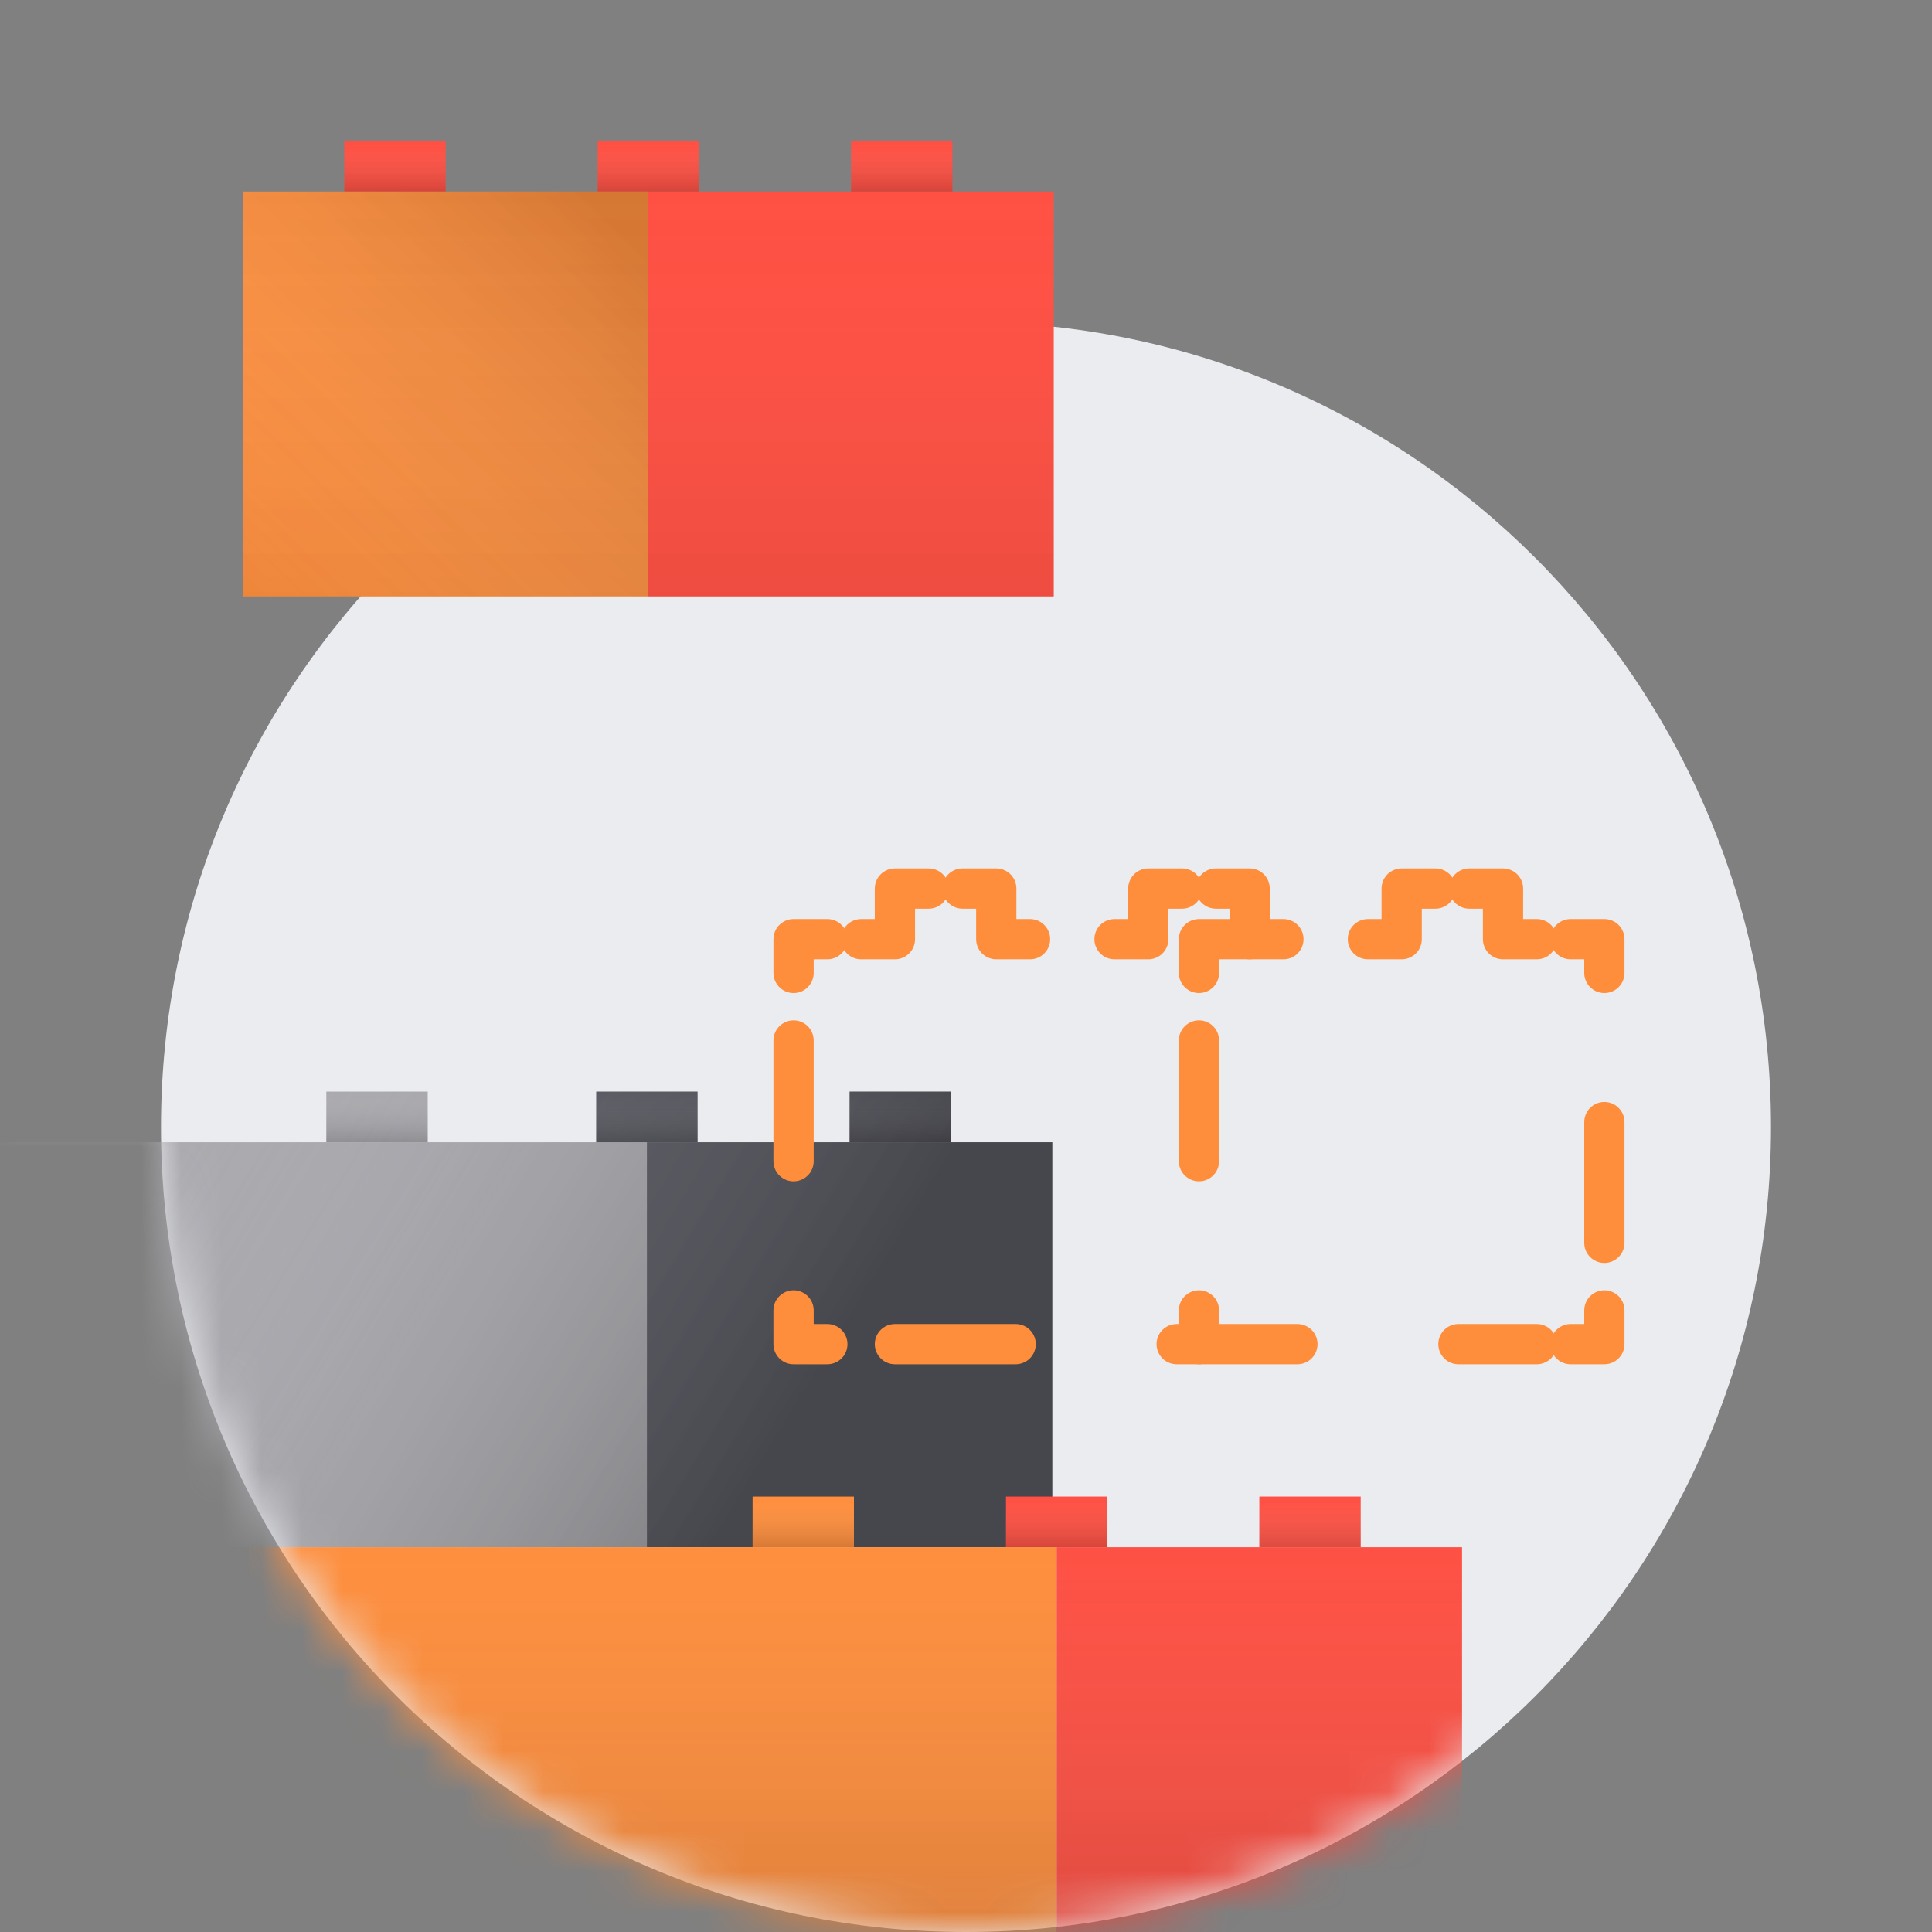
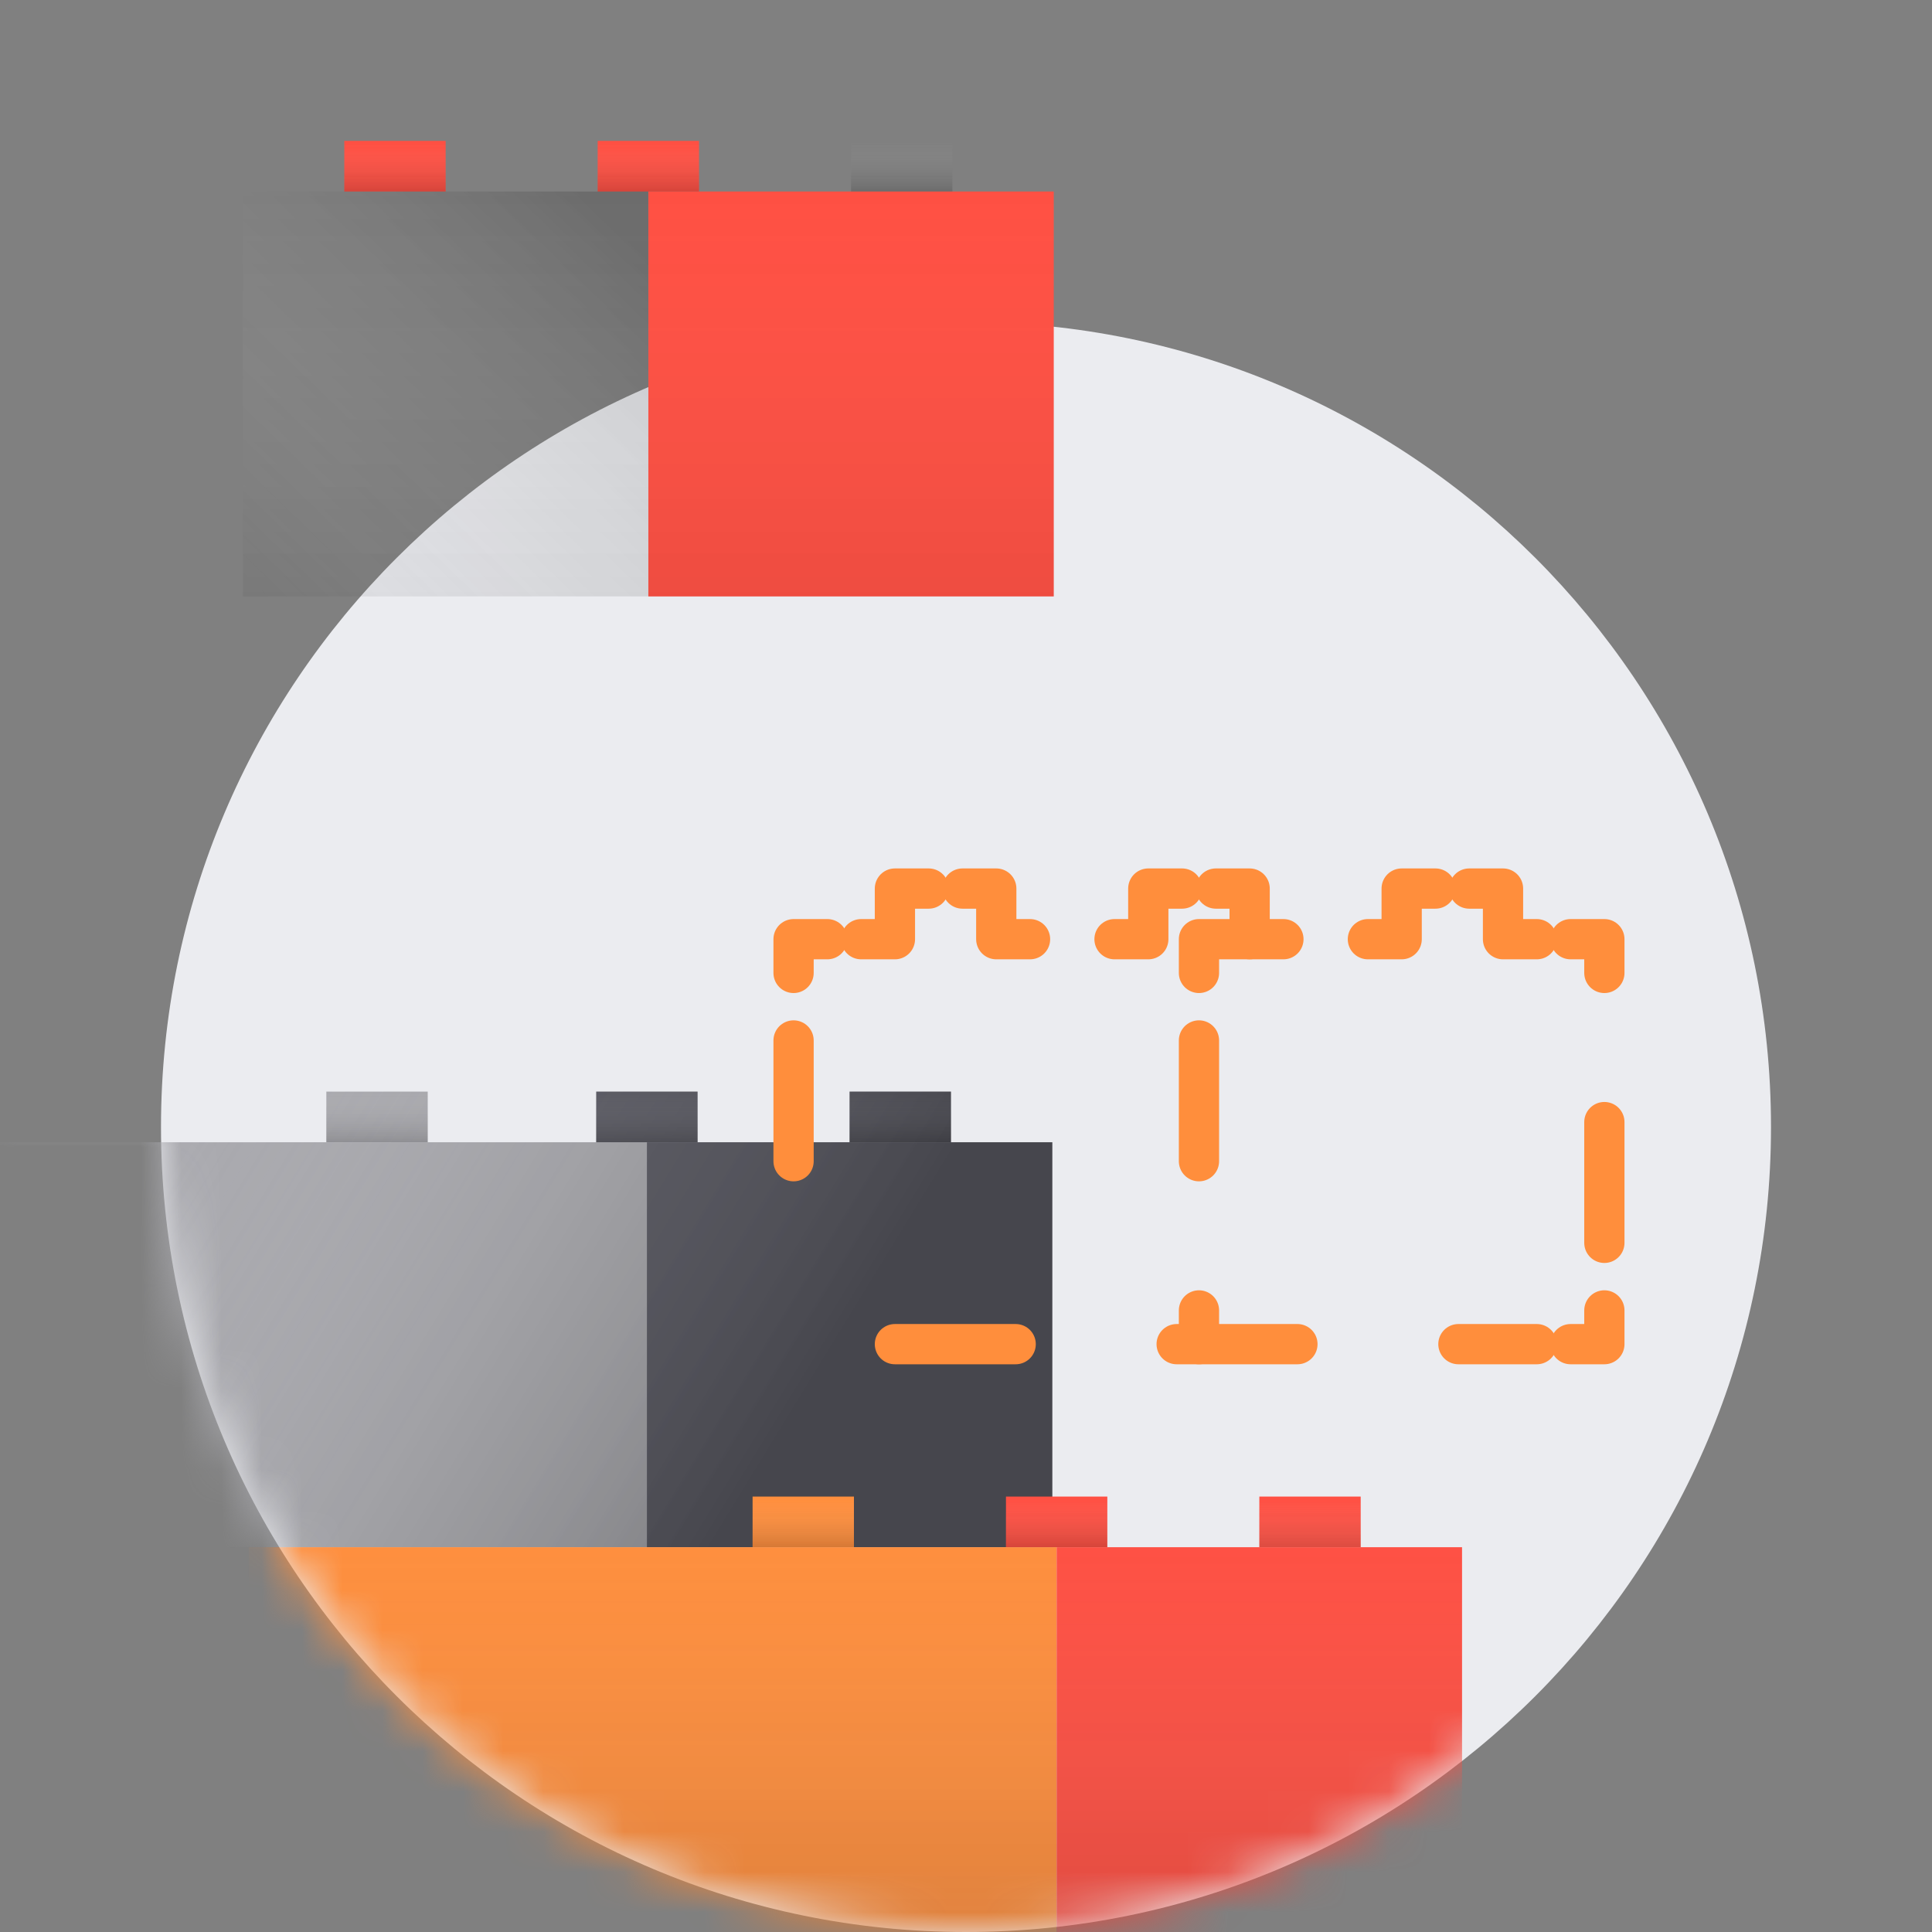
<svg xmlns="http://www.w3.org/2000/svg" width="48" height="48" viewBox="0 0 48 48" fill="none">
  <rect x="0" y="0" width="48" height="48" fill="#808080" stroke="none" />
  <path d="M44 28C44 39.046 35.046 48 24 48C12.954 48 4 39.046 4 28C4 16.954 12.954 8 24 8C35.046 8 44 16.954 44 28Z" fill="#EBECF0" />
  <mask id="mask0_4140_27480" style="mask-type:alpha" maskUnits="userSpaceOnUse" x="0" y="0" width="48" height="48">
    <path d="M0 28V0H48V28H44C44 39.046 35.046 48 24 48C12.954 48 4 39.046 4 28H0Z" fill="white" />
  </mask>
  <g mask="url(#mask0_4140_27480)">
    <path fill-rule="evenodd" clip-rule="evenodd" d="M-1 38.44H16.072V28.379H-1V38.44Z" fill="#A9A9AE" />
    <path fill-rule="evenodd" clip-rule="evenodd" d="M16.072 38.44H26.144V28.379H16.072V38.44Z" fill="#54545E" />
    <path d="M14.813 28.379H17.331V27.121H14.813V28.379Z" fill="#54545E" />
    <path d="M14.813 28.379H17.331V27.121H14.813V28.379Z" fill="url(#paint0_linear_4140_27480)" />
    <path d="M21.108 28.379H23.626V27.121H21.108V28.379Z" fill="#54545E" />
    <path d="M21.108 28.379H23.626V27.121H21.108V28.379Z" fill="url(#paint1_linear_4140_27480)" />
    <path d="M8.108 28.379H10.626V27.121H8.108V28.379Z" fill="#A9A9AE" />
    <path d="M8.108 28.379H10.626V27.121H8.108V28.379Z" fill="url(#paint2_linear_4140_27480)" />
    <path fill-rule="evenodd" clip-rule="evenodd" d="M8.108 27.121H10.626V28.379H14.813V27.121H17.331V28.379H21.108V27.121H23.626V28.379H26.144V38.439H-1V28.379H8.108V27.121Z" fill="url(#paint3_linear_4140_27480)" />
    <path fill-rule="evenodd" clip-rule="evenodd" d="M6.18 48.5H26.252V38.44H6.18V48.5Z" fill="#FF8E3C" />
    <path fill-rule="evenodd" clip-rule="evenodd" d="M26.252 48.5H36.324V38.44H26.252V48.5Z" fill="#FF4F42" />
    <path d="M18.698 38.439H21.216V37.182H18.698V38.439Z" fill="#FF8E3C" />
    <path d="M18.698 38.439H21.216V37.182H18.698V38.439Z" fill="url(#paint4_linear_4140_27480)" />
    <path d="M24.993 38.439H27.511V37.182H24.993V38.439Z" fill="#FF4F42" />
    <path d="M24.993 38.439H27.511V37.182H24.993V38.439Z" fill="url(#paint5_linear_4140_27480)" />
    <path d="M31.288 38.439H33.806V37.182H31.288V38.439Z" fill="#FF4F42" />
    <path d="M31.288 38.439H33.806V37.182H31.288V38.439Z" fill="url(#paint6_linear_4140_27480)" />
    <path fill-rule="evenodd" clip-rule="evenodd" d="M31.288 37.182H33.806V38.439H36.324V48.5H6.18V38.439H18.698V37.182H21.216V38.439H24.993V37.182H27.511V38.439H31.288V37.182Z" fill="url(#paint7_linear_4140_27480)" />
    <path fill-rule="evenodd" clip-rule="evenodd" d="M16.108 14.818H26.18V4.758H16.108V14.818Z" fill="#FF4F42" />
    <path d="M8.554 4.758H11.072V3.5H8.554V4.758Z" fill="#FF4F42" />
    <path d="M8.554 4.758H11.072V3.5H8.554V4.758Z" fill="url(#paint8_linear_4140_27480)" />
    <path d="M14.849 4.758H17.367V3.5H14.849V4.758Z" fill="#FF4F42" />
    <path d="M14.849 4.758H17.367V3.5H14.849V4.758Z" fill="url(#paint9_linear_4140_27480)" />
-     <path d="M21.144 4.758H23.662V3.5H21.144V4.758Z" fill="#FF4F42" />
    <path d="M21.144 4.758H23.662V3.5H21.144V4.758Z" fill="url(#paint10_linear_4140_27480)" />
-     <path d="M6.036 14.818H16.108V4.758H6.036V14.818Z" fill="#FF8E3C" />
    <path d="M6.036 14.818H16.108V4.758H6.036V14.818Z" fill="url(#paint11_linear_4140_27480)" />
    <path fill-rule="evenodd" clip-rule="evenodd" d="M6.036 14.818V4.758H8.554V3.5H11.072V4.758H14.849V3.5H17.367V4.758H21.144V3.5H23.662V4.758H26.18V14.818H6.036Z" fill="url(#paint12_linear_4140_27480)" />
    <path d="M38.181 23.334H37.342V22.076H36.503" stroke="#FF8E3C" stroke-linecap="round" stroke-linejoin="round" stroke-dasharray="3 4" />
    <path d="M35.663 22.076H34.824V23.334H33.985" stroke="#FF8E3C" stroke-linecap="round" stroke-linejoin="round" stroke-dasharray="3 4" />
    <path d="M31.886 23.334H31.047V22.076H30.208" stroke="#FF8E3C" stroke-linecap="round" stroke-linejoin="round" stroke-dasharray="3 4" />
    <path d="M29.368 22.076H28.529V23.334H27.69" stroke="#FF8E3C" stroke-linecap="round" stroke-linejoin="round" stroke-dasharray="3 4" />
    <path d="M25.591 23.334H24.752V22.076H23.913" stroke="#FF8E3C" stroke-linecap="round" stroke-linejoin="round" stroke-dasharray="3 4" />
    <path d="M23.073 22.076H22.234V23.334H21.395" stroke="#FF8E3C" stroke-linecap="round" stroke-linejoin="round" stroke-dasharray="3 4" />
    <path d="M20.555 23.334H19.716V24.172" stroke="#FF8E3C" stroke-linecap="round" stroke-linejoin="round" stroke-dasharray="3 4" />
    <path d="M19.716 25.85V31.718" stroke="#FF8E3C" stroke-linecap="round" stroke-linejoin="round" stroke-dasharray="3 4" />
-     <path d="M19.716 32.557V33.395H20.555" stroke="#FF8E3C" stroke-linecap="round" stroke-linejoin="round" stroke-dasharray="3 4" />
    <path d="M22.234 33.395H29.788H38.181" stroke="#FF8E3C" stroke-linecap="round" stroke-linejoin="round" stroke-dasharray="3 4" />
    <path d="M39.021 33.395H39.86V32.557" stroke="#FF8E3C" stroke-linecap="round" stroke-linejoin="round" stroke-dasharray="3 4" />
    <path d="M39.86 30.878V25.01" stroke="#FF8E3C" stroke-linecap="round" stroke-linejoin="round" stroke-dasharray="3 4" />
    <path d="M39.86 24.172V23.334H39.021" stroke="#FF8E3C" stroke-linecap="round" stroke-linejoin="round" stroke-dasharray="3 4" />
    <path d="M31.047 23.334H29.788V24.172" stroke="#FF8E3C" stroke-linecap="round" stroke-linejoin="round" stroke-dasharray="3 4" />
    <path d="M29.788 25.85V31.718" stroke="#FF8E3C" stroke-linecap="round" stroke-linejoin="round" stroke-dasharray="3 4" />
    <path d="M29.788 32.557V33.395" stroke="#FF8E3C" stroke-linecap="round" stroke-linejoin="round" stroke-dasharray="3 4" />
  </g>
  <defs>
    <linearGradient id="paint0_linear_4140_27480" x1="16.072" y1="27.121" x2="16.072" y2="28.379" gradientUnits="userSpaceOnUse">
      <stop stop-color="white" stop-opacity="0" />
      <stop offset="1" stop-opacity="0.16" />
    </linearGradient>
    <linearGradient id="paint1_linear_4140_27480" x1="22.367" y1="27.121" x2="22.367" y2="28.379" gradientUnits="userSpaceOnUse">
      <stop stop-color="white" stop-opacity="0" />
      <stop offset="1" stop-opacity="0.16" />
    </linearGradient>
    <linearGradient id="paint2_linear_4140_27480" x1="9.367" y1="27.121" x2="9.367" y2="28.379" gradientUnits="userSpaceOnUse">
      <stop stop-color="white" stop-opacity="0" />
      <stop offset="1" stop-opacity="0.16" />
    </linearGradient>
    <linearGradient id="paint3_linear_4140_27480" x1="2.189" y1="31.926" x2="16.297" y2="40.57" gradientUnits="userSpaceOnUse">
      <stop stop-color="#D4D4D7" stop-opacity="0" />
      <stop offset="1" stop-color="#2A2A2A" stop-opacity="0.32" />
    </linearGradient>
    <linearGradient id="paint4_linear_4140_27480" x1="19.957" y1="37.182" x2="19.957" y2="38.439" gradientUnits="userSpaceOnUse">
      <stop stop-color="white" stop-opacity="0" />
      <stop offset="1" stop-opacity="0.16" />
    </linearGradient>
    <linearGradient id="paint5_linear_4140_27480" x1="26.252" y1="37.182" x2="26.252" y2="38.439" gradientUnits="userSpaceOnUse">
      <stop stop-color="white" stop-opacity="0" />
      <stop offset="1" stop-opacity="0.16" />
    </linearGradient>
    <linearGradient id="paint6_linear_4140_27480" x1="32.547" y1="37.182" x2="32.547" y2="38.439" gradientUnits="userSpaceOnUse">
      <stop stop-color="white" stop-opacity="0" />
      <stop offset="1" stop-color="#2A2A2A" stop-opacity="0.16" />
    </linearGradient>
    <linearGradient id="paint7_linear_4140_27480" x1="21.252" y1="37.182" x2="21.252" y2="48.5" gradientUnits="userSpaceOnUse">
      <stop stop-color="#D4D4D7" stop-opacity="0" />
      <stop offset="1" stop-color="#2A2A2A" stop-opacity="0.162" />
    </linearGradient>
    <linearGradient id="paint8_linear_4140_27480" x1="9.813" y1="3.5" x2="9.813" y2="4.758" gradientUnits="userSpaceOnUse">
      <stop stop-color="white" stop-opacity="0" />
      <stop offset="1" stop-opacity="0.16" />
    </linearGradient>
    <linearGradient id="paint9_linear_4140_27480" x1="16.108" y1="3.5" x2="16.108" y2="4.758" gradientUnits="userSpaceOnUse">
      <stop stop-color="white" stop-opacity="0" />
      <stop offset="1" stop-opacity="0.16" />
    </linearGradient>
    <linearGradient id="paint10_linear_4140_27480" x1="22.403" y1="3.5" x2="22.403" y2="4.758" gradientUnits="userSpaceOnUse">
      <stop stop-color="white" stop-opacity="0" />
      <stop offset="1" stop-opacity="0.16" />
    </linearGradient>
    <linearGradient id="paint11_linear_4140_27480" x1="6.426" y1="14.807" x2="15.339" y2="5.624" gradientUnits="userSpaceOnUse">
      <stop stop-color="white" stop-opacity="0" />
      <stop offset="1" stop-opacity="0.16" />
    </linearGradient>
    <linearGradient id="paint12_linear_4140_27480" x1="16.108" y1="3.5" x2="16.108" y2="14.818" gradientUnits="userSpaceOnUse">
      <stop stop-color="white" stop-opacity="0" />
      <stop offset="1" stop-color="#2A2A2A" stop-opacity="0.08" />
    </linearGradient>
  </defs>
</svg>